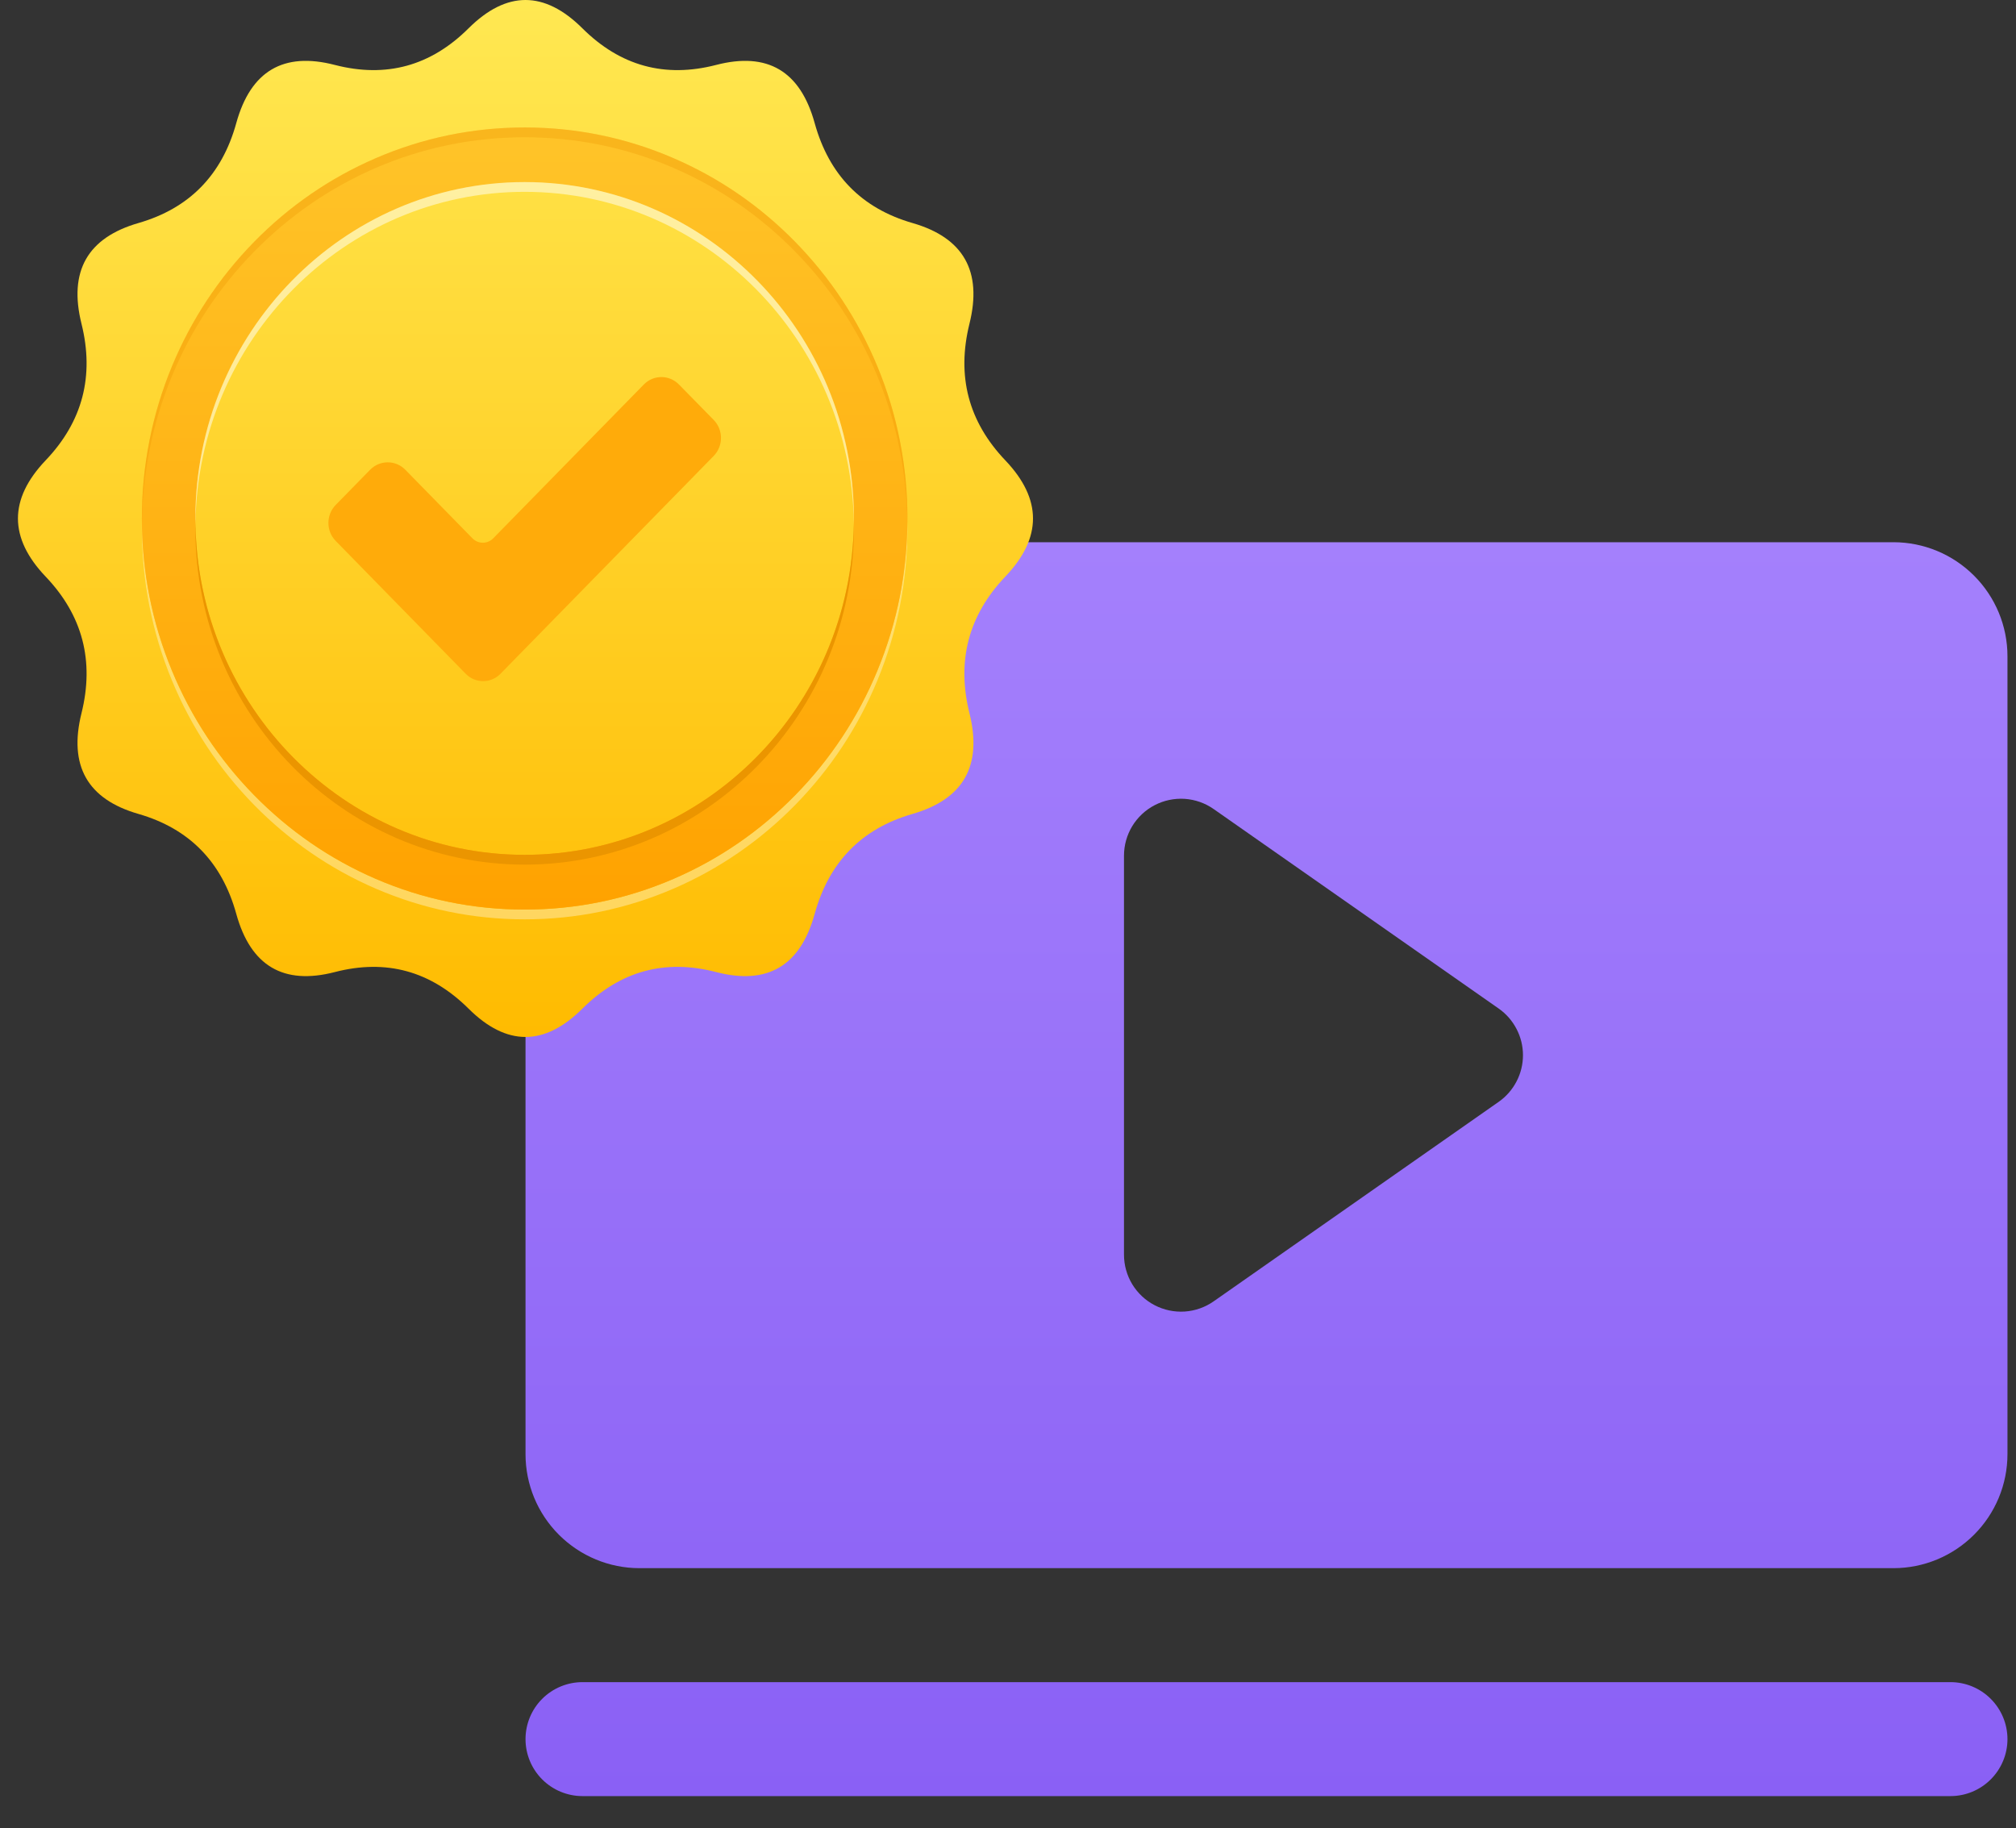
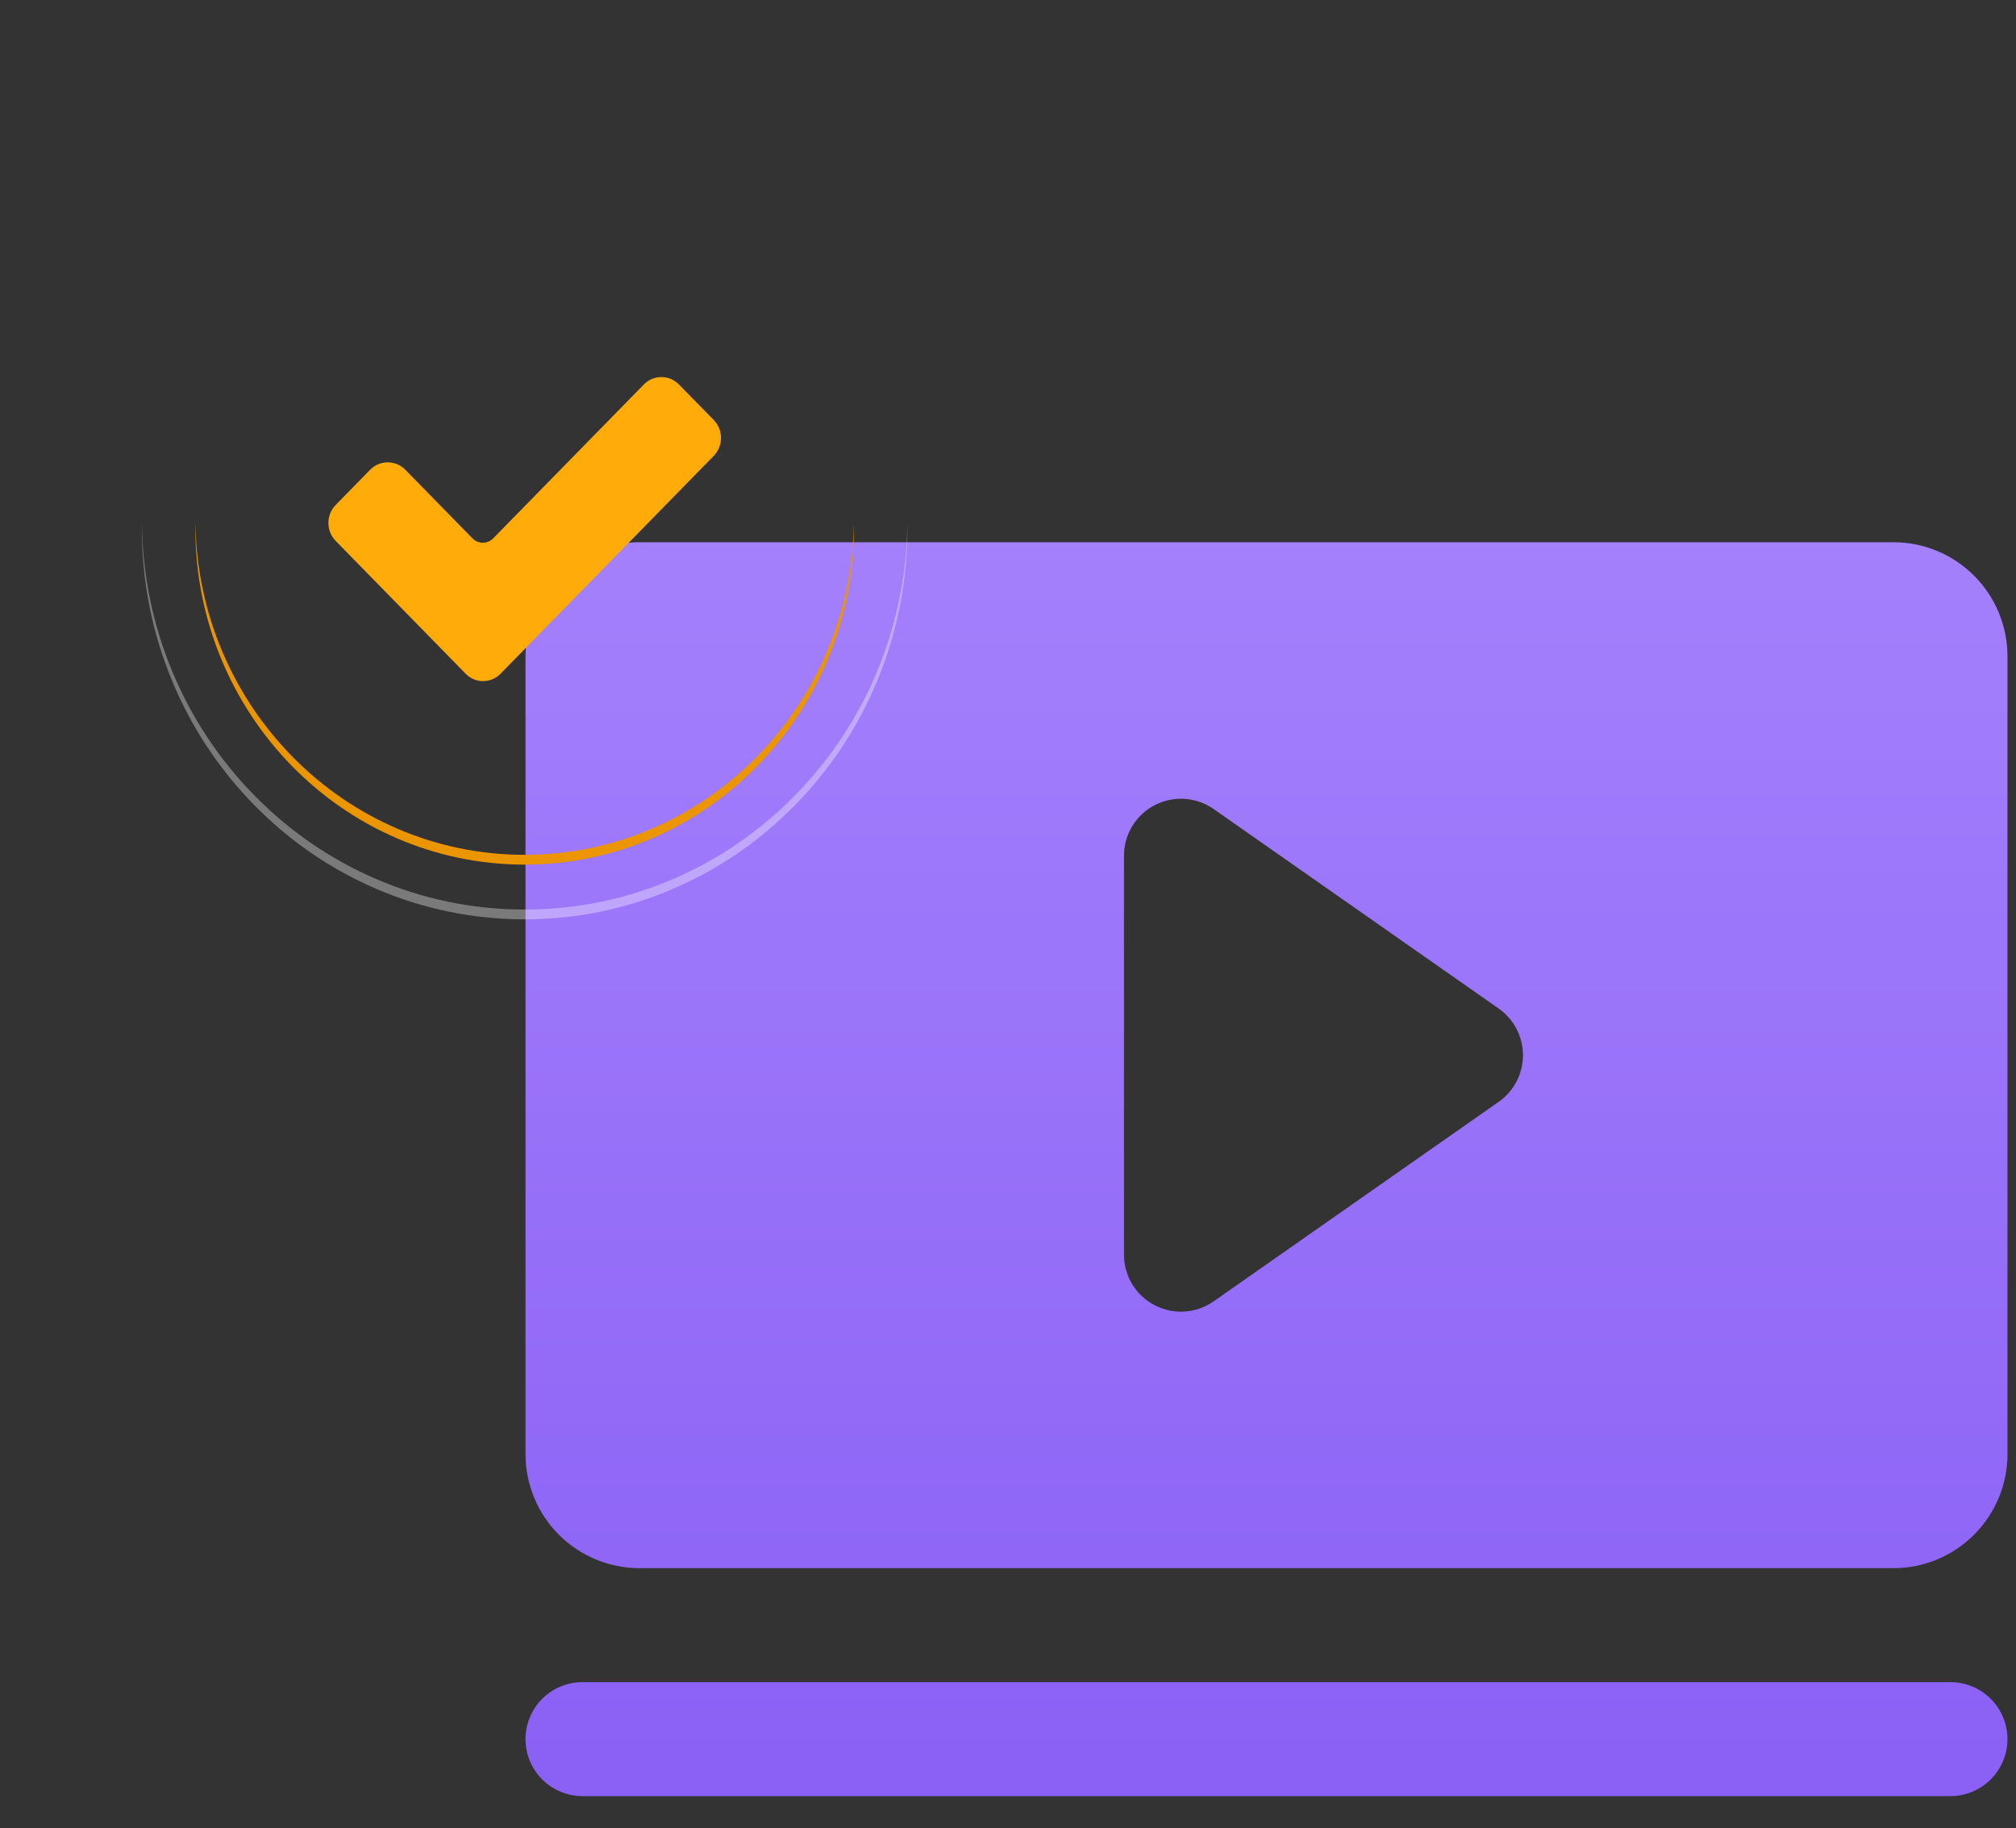
<svg xmlns="http://www.w3.org/2000/svg" width="43" height="39" viewBox="0 0 43 39" fill="none">
  <rect x="0" y="0" width="43" height="39" fill="#333333" stroke="none" />
  <path d="M42.818 37.097C42.818 37.419 42.689 37.728 42.461 37.956C42.233 38.184 41.924 38.312 41.602 38.312H12.424C12.102 38.312 11.793 38.184 11.565 37.956C11.337 37.728 11.209 37.419 11.209 37.097C11.209 36.774 11.337 36.465 11.565 36.237C11.793 36.009 12.102 35.881 12.424 35.881H41.602C41.924 35.881 42.233 36.009 42.461 36.237C42.689 36.465 42.818 36.774 42.818 37.097ZM42.818 13.998V31.018C42.818 31.663 42.561 32.281 42.105 32.737C41.649 33.193 41.031 33.45 40.386 33.45H13.64C12.995 33.45 12.377 33.193 11.921 32.737C11.465 32.281 11.209 31.663 11.209 31.018V13.998C11.209 13.353 11.465 12.735 11.921 12.279C12.377 11.823 12.995 11.566 13.64 11.566H40.386C41.031 11.566 41.649 11.823 42.105 12.279C42.561 12.735 42.818 13.353 42.818 13.998ZM32.484 22.508C32.484 22.313 32.437 22.12 32.346 21.947C32.256 21.774 32.126 21.625 31.966 21.513L25.887 17.258C25.705 17.13 25.491 17.055 25.269 17.04C25.047 17.026 24.826 17.072 24.628 17.175C24.431 17.277 24.266 17.432 24.15 17.622C24.035 17.812 23.974 18.03 23.974 18.253V26.763C23.974 26.985 24.035 27.204 24.15 27.394C24.266 27.584 24.431 27.739 24.628 27.841C24.826 27.944 25.047 27.99 25.269 27.976C25.491 27.961 25.705 27.886 25.887 27.758L31.966 23.503C32.126 23.391 32.256 23.242 32.346 23.069C32.437 22.896 32.484 22.703 32.484 22.508Z" fill="url(#paint0_linear_1947_2966)" />
-   <path d="M9.995 21.516C9.187 20.712 8.235 20.451 7.141 20.735C6.047 21.018 5.347 20.605 5.04 19.495C4.734 18.386 4.037 17.674 2.951 17.361C1.865 17.048 1.46 16.332 1.738 15.214C2.016 14.097 1.761 13.125 0.973 12.299C0.186 11.473 0.186 10.647 0.973 9.82C1.761 8.994 2.016 8.022 1.738 6.905C1.46 5.787 1.865 5.072 2.951 4.758C4.037 4.445 4.734 3.734 5.04 2.624C5.347 1.514 6.047 1.101 7.141 1.385C8.236 1.668 9.187 1.408 9.995 0.603C10.804 -0.201 11.613 -0.201 12.421 0.603C13.23 1.408 14.181 1.668 15.275 1.385C16.369 1.101 17.069 1.514 17.376 2.624C17.683 3.734 18.379 4.445 19.465 4.758C20.552 5.072 20.956 5.787 20.678 6.905C20.401 8.023 20.656 8.994 21.443 9.82C22.23 10.647 22.23 11.473 21.443 12.299C20.656 13.125 20.401 14.097 20.678 15.214C20.956 16.332 20.552 17.047 19.465 17.361C18.379 17.674 17.683 18.385 17.376 19.495C17.07 20.605 16.369 21.018 15.275 20.735C14.181 20.451 13.23 20.711 12.421 21.516C11.613 22.32 10.804 22.32 9.995 21.516Z" fill="url(#paint1_linear_1947_2966)" />
  <g style="mix-blend-mode:overlay" opacity="0.35">
    <path d="M18.714 14.307C18.302 15.3 17.714 16.192 16.964 16.958C16.215 17.724 15.342 18.325 14.369 18.745C13.362 19.181 12.293 19.401 11.191 19.401C10.089 19.401 9.02 19.181 8.012 18.745C7.04 18.325 6.167 17.724 5.417 16.958C4.668 16.192 4.079 15.3 3.668 14.307C3.255 13.31 3.04 12.253 3.027 11.164C3.027 11.199 3.026 11.233 3.026 11.268C3.026 12.394 3.242 13.487 3.668 14.516C4.079 15.509 4.668 16.401 5.417 17.167C6.167 17.932 7.04 18.534 8.012 18.954C9.02 19.389 10.089 19.61 11.191 19.61C12.292 19.61 13.362 19.389 14.369 18.954C15.341 18.534 16.215 17.932 16.964 17.167C17.714 16.401 18.302 15.509 18.713 14.516C19.14 13.487 19.355 12.394 19.355 11.268C19.355 11.233 19.355 11.199 19.354 11.164C19.341 12.253 19.126 13.31 18.713 14.307H18.714Z" fill="white" />
  </g>
-   <path d="M18.713 7.813C18.302 6.82 17.713 5.928 16.964 5.162C16.215 4.396 15.341 3.795 14.369 3.375C13.362 2.939 12.293 2.719 11.191 2.719C10.089 2.719 9.02 2.939 8.012 3.375C7.04 3.795 6.167 4.396 5.417 5.162C4.668 5.928 4.079 6.82 3.668 7.813C3.242 8.842 3.026 9.935 3.026 11.06C3.026 12.186 3.242 13.278 3.668 14.307C4.079 15.301 4.668 16.193 5.417 16.959C6.167 17.724 7.04 18.326 8.012 18.746C9.02 19.181 10.089 19.402 11.191 19.402C12.292 19.402 13.362 19.181 14.369 18.746C15.341 18.326 16.215 17.724 16.964 16.959C17.714 16.193 18.302 15.301 18.713 14.307C19.14 13.278 19.355 12.186 19.355 11.06C19.355 9.935 19.14 8.842 18.713 7.813ZM11.191 18.235C7.318 18.235 4.168 15.017 4.168 11.06C4.168 7.104 7.318 3.886 11.191 3.886C15.063 3.886 18.213 7.104 18.213 11.06C18.213 15.017 15.063 18.235 11.191 18.235Z" fill="url(#paint2_linear_1947_2966)" />
  <g style="mix-blend-mode:overlay" opacity="0.5">
-     <path d="M11.19 4.092C15.028 4.092 18.157 7.254 18.212 11.162C18.212 11.127 18.213 11.092 18.213 11.057C18.213 7.101 15.063 3.883 11.19 3.883C7.318 3.883 4.167 7.102 4.167 11.058C4.167 11.093 4.168 11.127 4.169 11.162C4.224 7.254 7.352 4.092 11.19 4.092V4.092Z" fill="white" />
-   </g>
+     </g>
  <path d="M11.19 18.234C7.352 18.234 4.224 15.072 4.169 11.164C4.168 11.199 4.167 11.233 4.167 11.268C4.167 15.225 7.318 18.443 11.19 18.443C15.063 18.443 18.213 15.225 18.213 11.268C18.213 11.233 18.212 11.199 18.212 11.164C18.157 15.072 15.028 18.234 11.19 18.234Z" fill="#EB9500" />
-   <path opacity="0.3" d="M3.668 8.022C4.079 7.028 4.668 6.136 5.417 5.371C6.167 4.605 7.04 4.004 8.012 3.583C9.02 3.148 10.089 2.928 11.191 2.928C12.292 2.928 13.362 3.148 14.369 3.583C15.341 4.004 16.215 4.605 16.964 5.371C17.714 6.136 18.302 7.028 18.713 8.022C19.126 9.019 19.341 10.076 19.354 11.165C19.355 11.13 19.355 11.095 19.355 11.06C19.355 9.935 19.14 8.842 18.713 7.813C18.302 6.82 17.713 5.928 16.964 5.162C16.215 4.396 15.341 3.795 14.369 3.375C13.362 2.939 12.293 2.719 11.191 2.719C10.089 2.719 9.02 2.939 8.012 3.375C7.04 3.795 6.167 4.396 5.417 5.162C4.668 5.928 4.079 6.82 3.668 7.813C3.242 8.842 3.026 9.935 3.026 11.06C3.026 11.095 3.027 11.13 3.027 11.165C3.04 10.076 3.255 9.019 3.668 8.022H3.668Z" fill="#EB9500" />
  <path d="M15.223 9.725L10.674 14.373C10.47 14.581 10.139 14.581 9.934 14.373L7.16 11.538C6.953 11.326 6.953 10.983 7.16 10.771L7.895 10.02C8.102 9.809 8.438 9.809 8.645 10.02L10.077 11.483C10.2 11.608 10.398 11.608 10.52 11.483L13.732 8.202C13.939 7.99 14.275 7.99 14.482 8.202L15.223 8.958C15.43 9.17 15.43 9.513 15.223 9.725L15.223 9.725Z" fill="#FFAB0A" />
  <defs>
    <linearGradient id="paint0_linear_1947_2966" x1="27.013" y1="11.566" x2="27.013" y2="38.312" gradientUnits="userSpaceOnUse">
      <stop stop-color="#A480FC" />
      <stop offset="1" stop-color="#8A60F5" />
    </linearGradient>
    <linearGradient id="paint1_linear_1947_2966" x1="11.208" y1="0" x2="11.208" y2="22.119" gradientUnits="userSpaceOnUse">
      <stop stop-color="#FFE852" />
      <stop offset="1" stop-color="#FFBB00" />
    </linearGradient>
    <linearGradient id="paint2_linear_1947_2966" x1="11.191" y1="2.719" x2="11.191" y2="19.402" gradientUnits="userSpaceOnUse">
      <stop stop-color="#FFC429" />
      <stop offset="1" stop-color="#FFA200" />
    </linearGradient>
  </defs>
</svg>